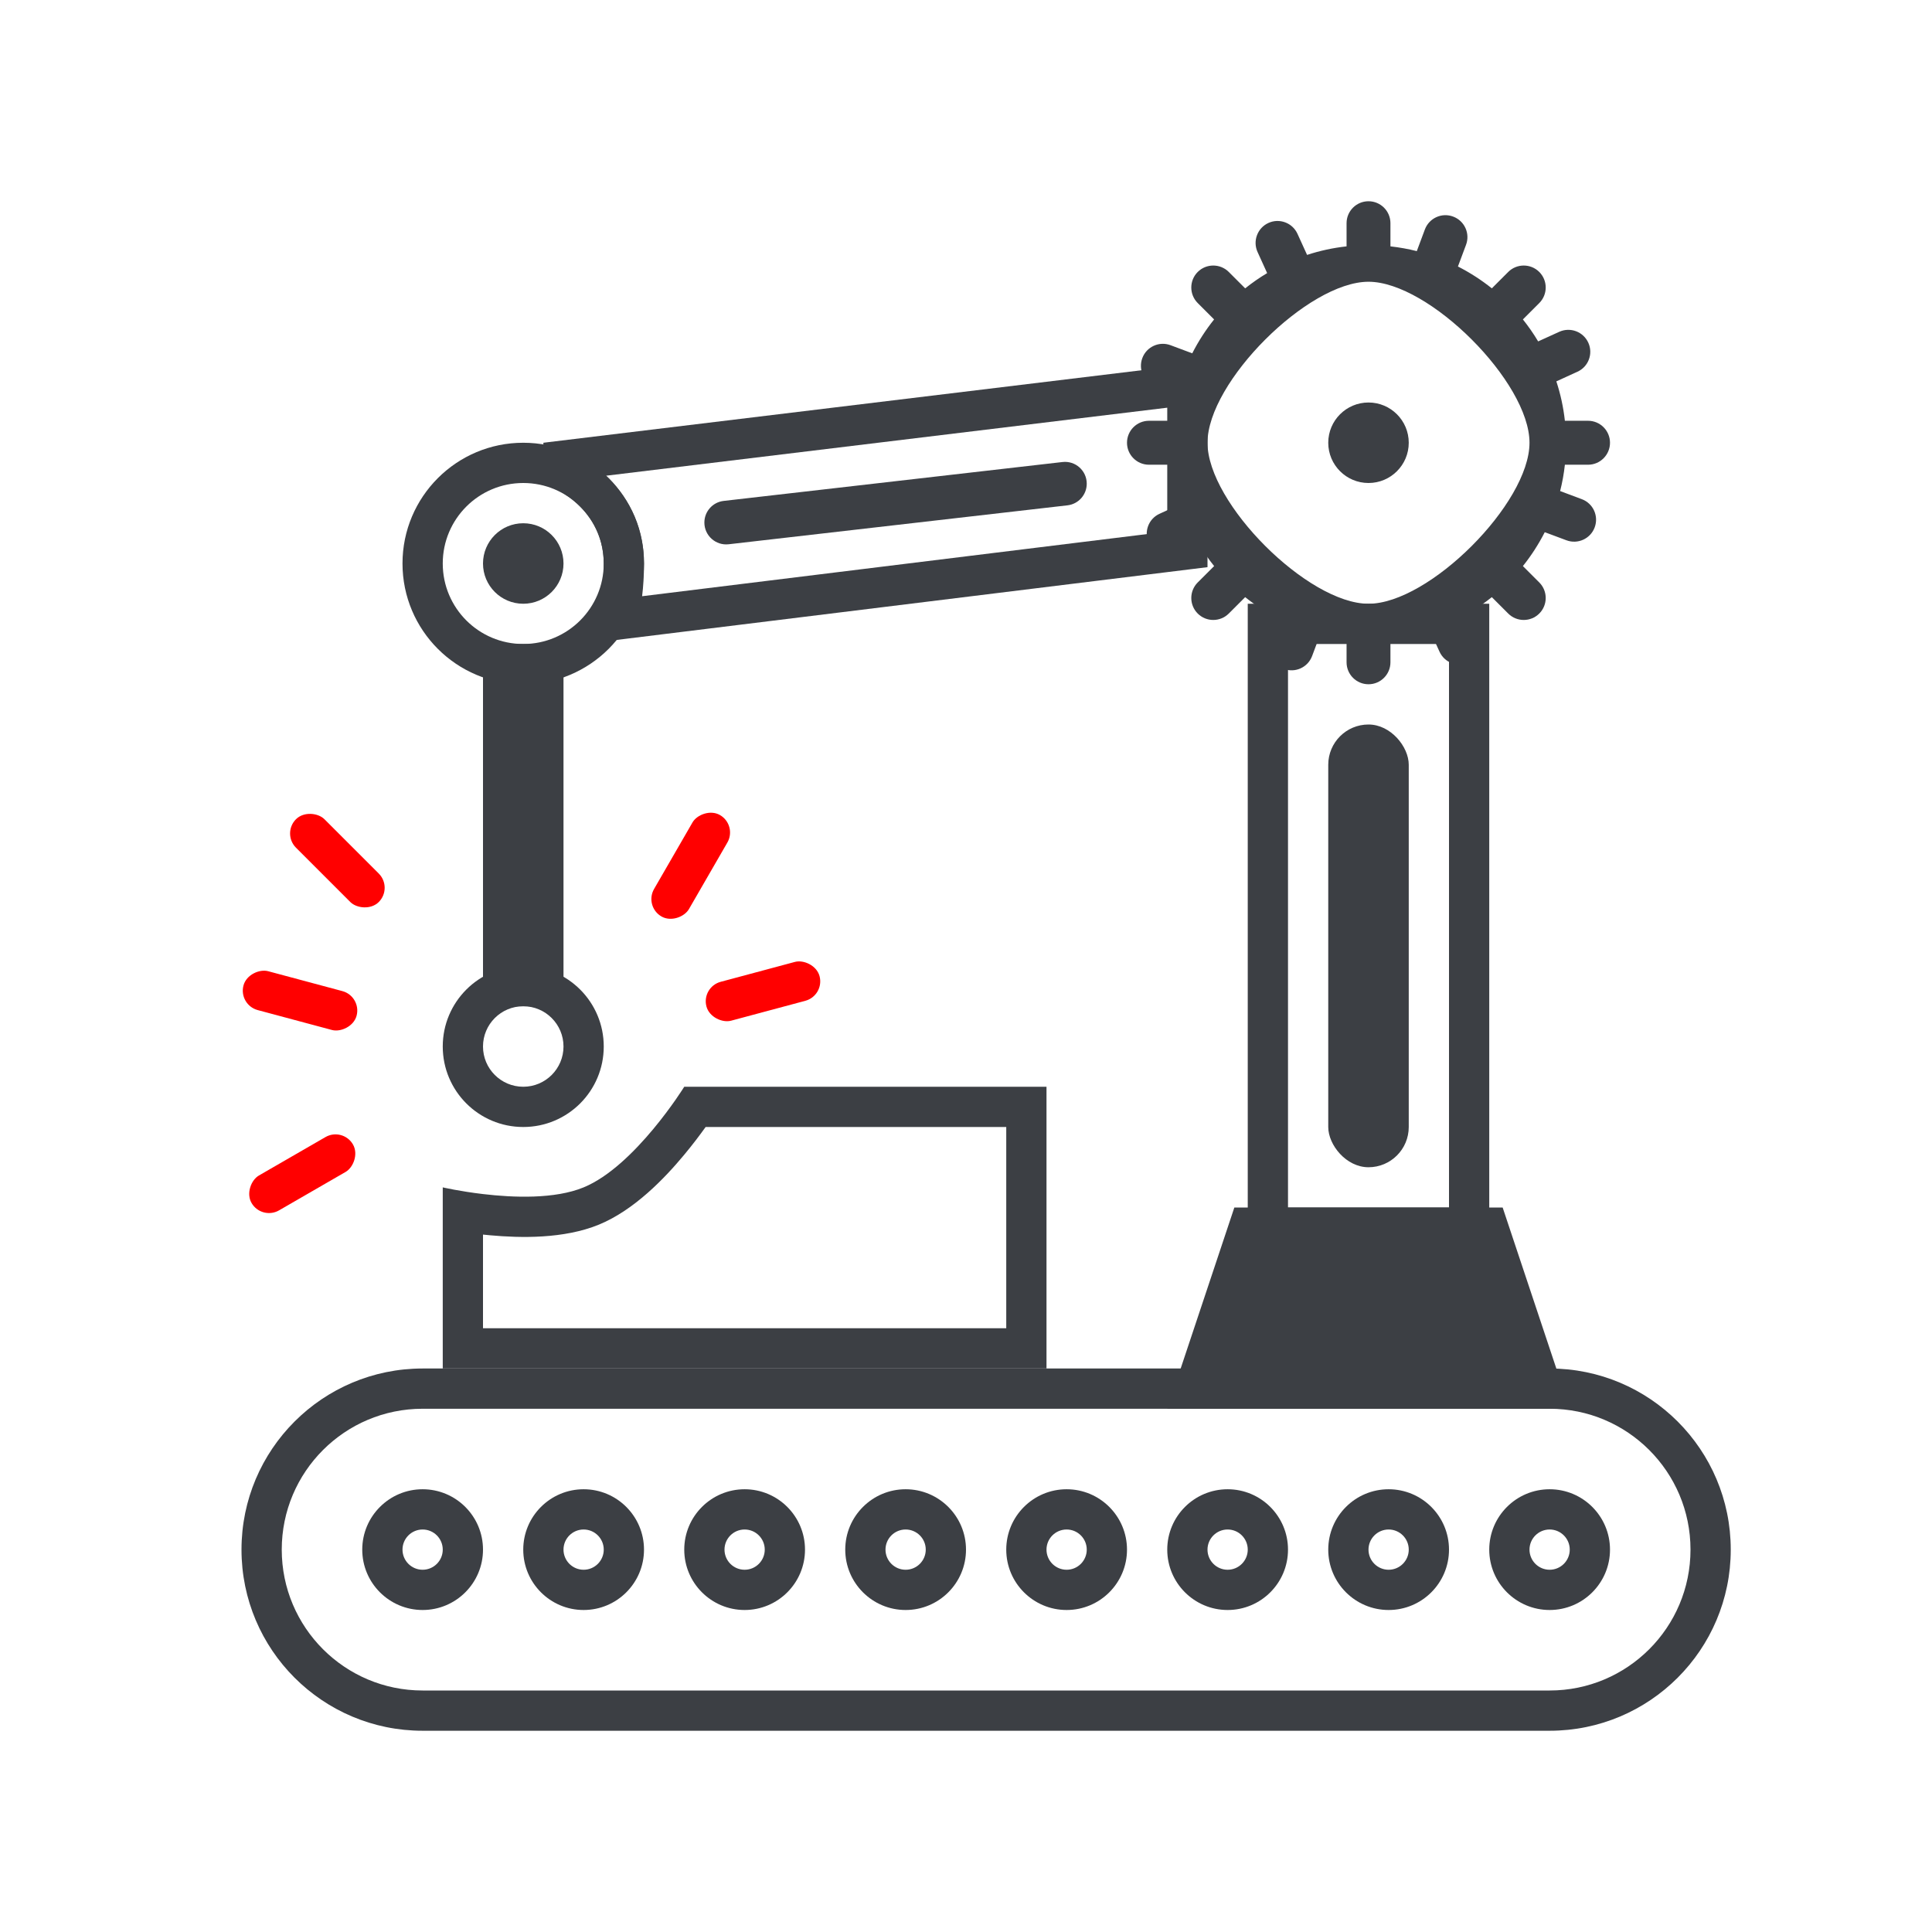
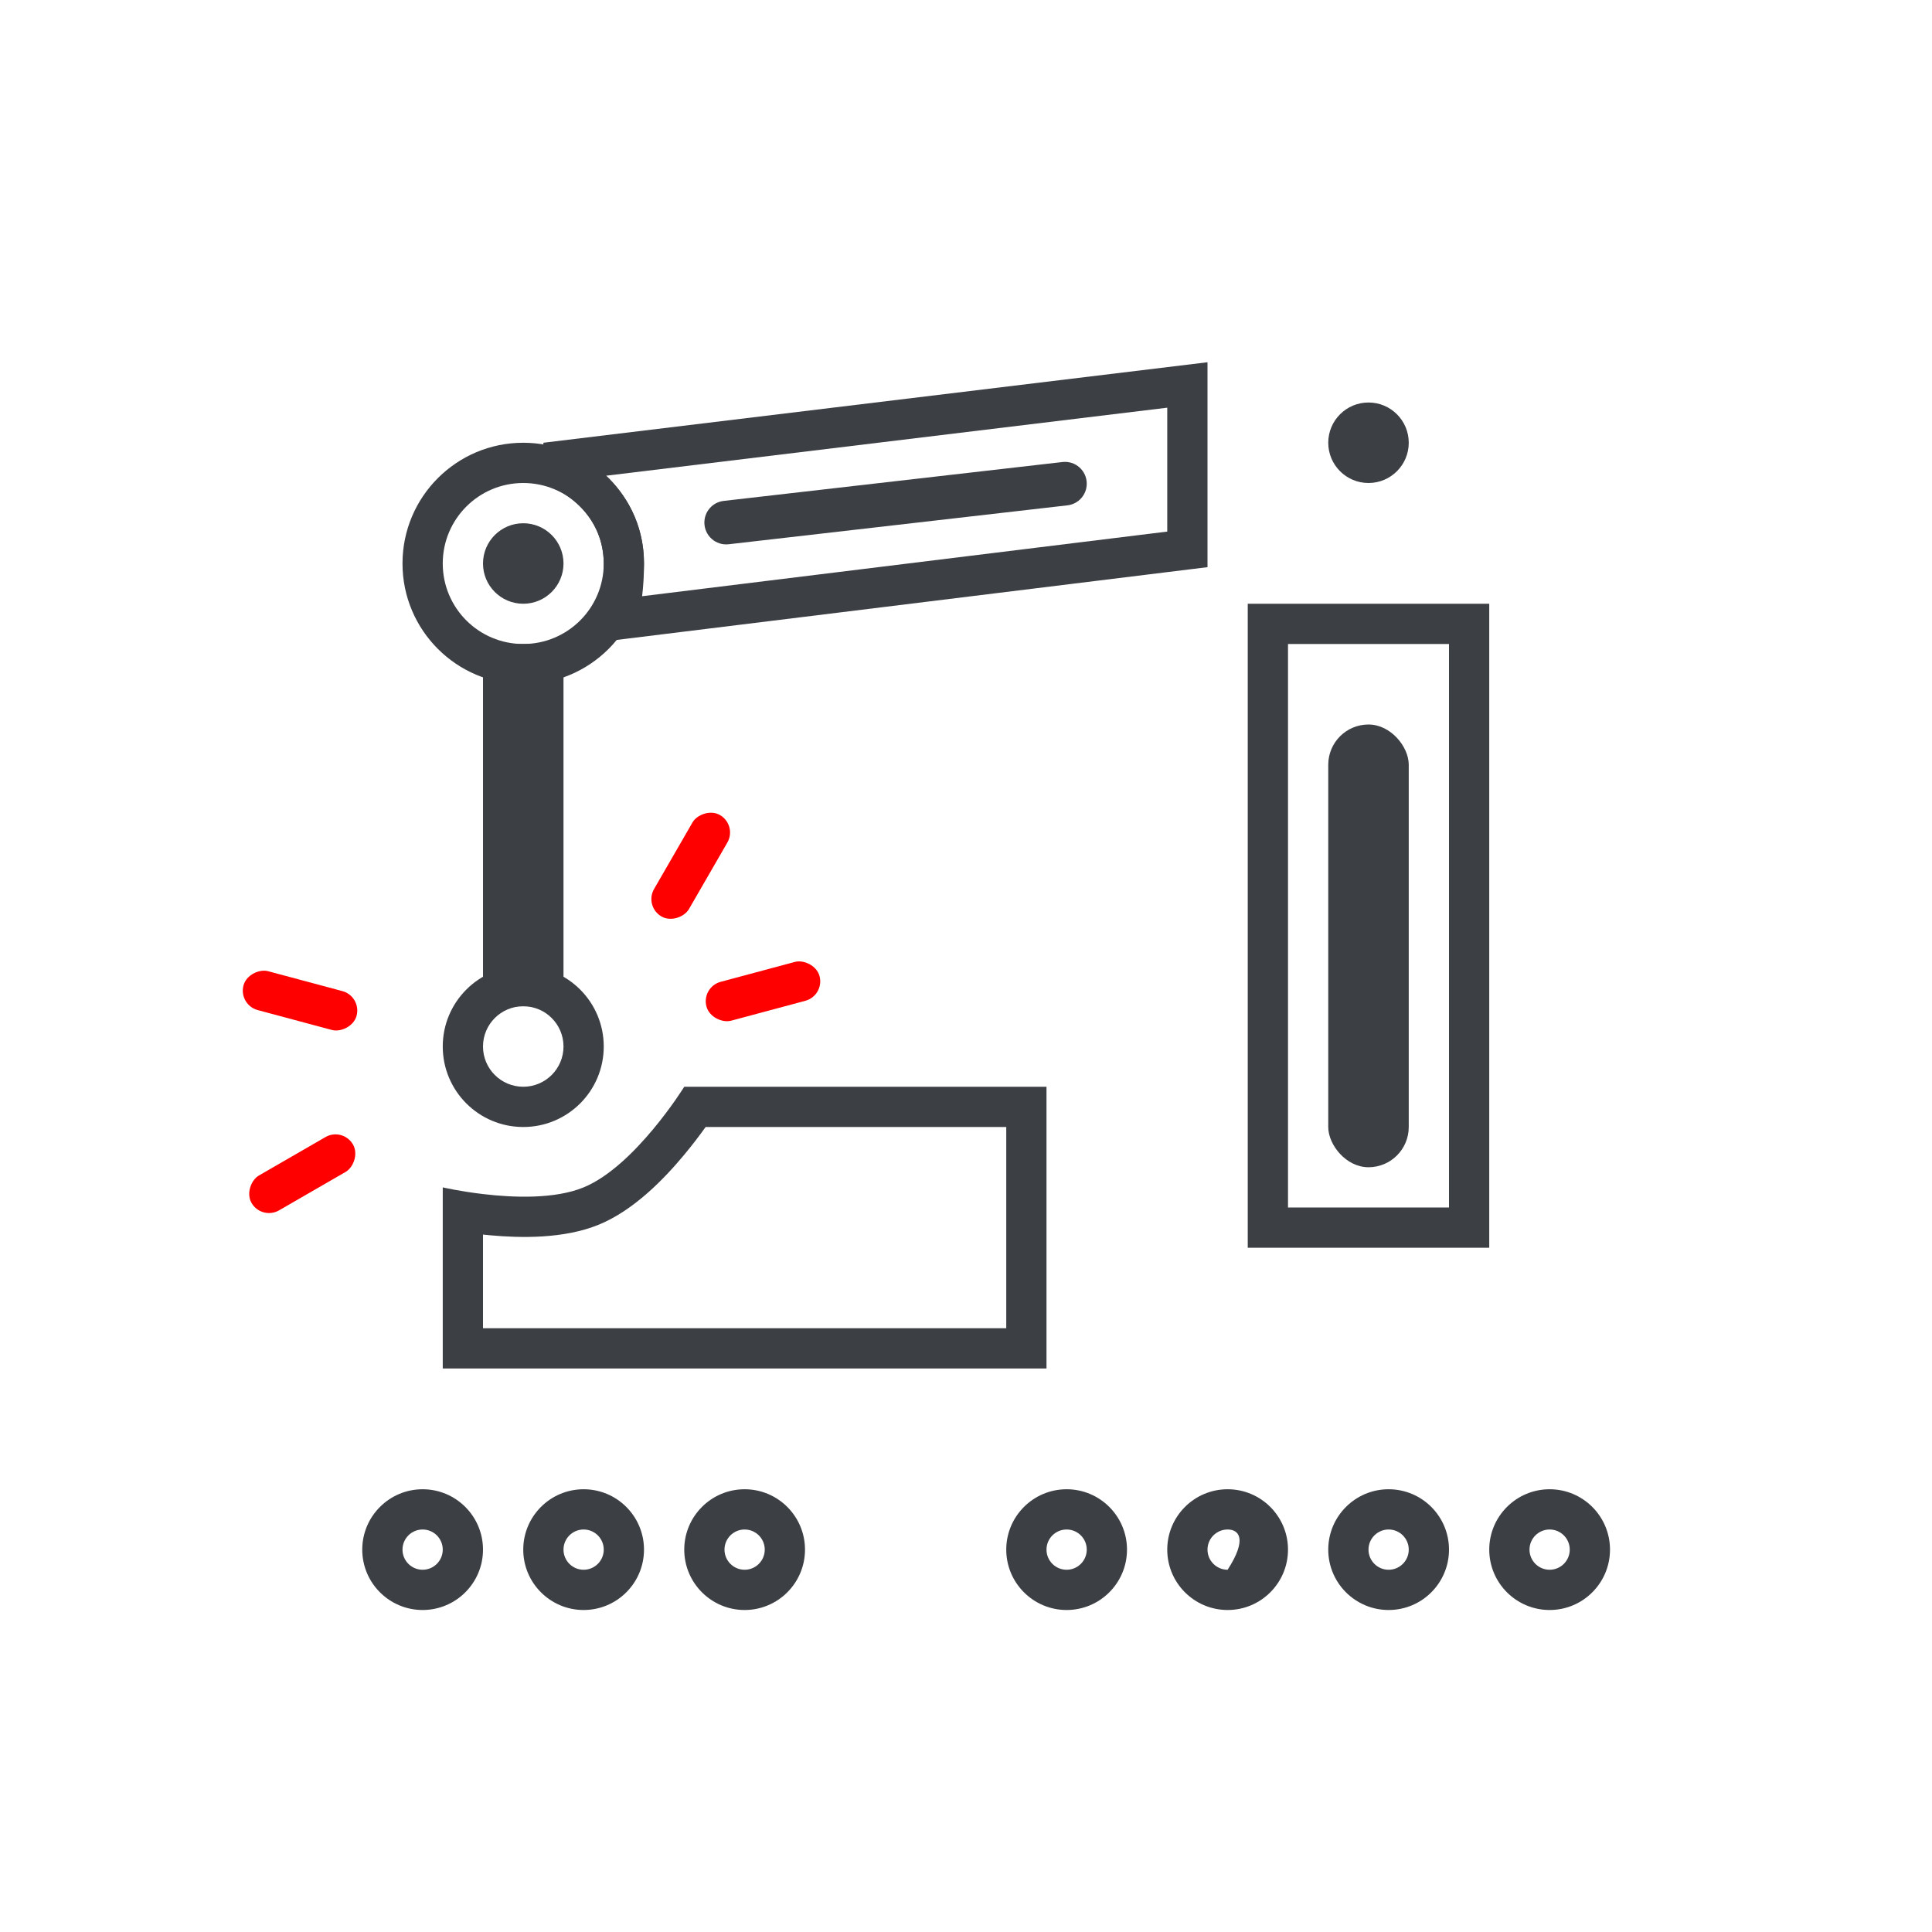
<svg xmlns="http://www.w3.org/2000/svg" width="48" height="48" viewBox="0 0 48 48" fill="none">
  <path fill-rule="evenodd" clip-rule="evenodd" d="M13.5 11L30 9V14.091L14.5 16C14.5 16 14.782 15.718 14.923 14.94C14.969 14.684 15 14.373 15 14C15 12.5 13.5 12 13.5 12V11ZM15.953 14.813L29 13.207V10.129L15.058 11.819C15.535 12.273 16 12.988 16 14C16 14.299 15.983 14.569 15.953 14.813Z" fill="#3C3F44" />
  <path fill-rule="evenodd" clip-rule="evenodd" d="M17.98 12.445C17.706 12.476 17.5 12.708 17.5 12.983C17.5 13.307 17.782 13.559 18.104 13.522L26.52 12.555C26.794 12.524 27 12.292 27 12.017C27 11.693 26.718 11.441 26.396 11.479L17.98 12.445Z" fill="#3C3F44" />
  <path fill-rule="evenodd" clip-rule="evenodd" d="M13 16C14.105 16 15 15.105 15 14C15 12.895 14.105 12 13 12C11.895 12 11 12.895 11 14C11 15.105 11.895 16 13 16ZM13 17C14.657 17 16 15.657 16 14C16 12.343 14.657 11 13 11C11.343 11 10 12.343 10 14C10 15.657 11.343 17 13 17Z" fill="#3C3F44" />
  <path fill-rule="evenodd" clip-rule="evenodd" d="M36 16H32V30H36V16ZM31 15V31H37V15H31Z" fill="#3C3F44" />
-   <path d="M29 35H39L37.333 30H30.667L29 35Z" fill="#3C3F44" />
-   <path fill-rule="evenodd" clip-rule="evenodd" d="M38.5 35H10.5C8.567 35 7 36.567 7 38.5C7 40.433 8.567 42 10.5 42H38.5C40.433 42 42 40.433 42 38.5C42 36.567 40.433 35 38.5 35ZM10.5 34C8.015 34 6 36.015 6 38.5C6 40.985 8.015 43 10.5 43H38.5C40.985 43 43 40.985 43 38.5C43 36.015 40.985 34 38.5 34H10.5Z" fill="#3C3F44" />
  <path fill-rule="evenodd" clip-rule="evenodd" d="M10.5 39C10.776 39 11 38.776 11 38.5C11 38.224 10.776 38 10.5 38C10.224 38 10 38.224 10 38.5C10 38.776 10.224 39 10.5 39ZM10.5 40C11.328 40 12 39.328 12 38.5C12 37.672 11.328 37 10.5 37C9.672 37 9 37.672 9 38.5C9 39.328 9.672 40 10.5 40Z" fill="#3C3F44" />
  <path fill-rule="evenodd" clip-rule="evenodd" d="M14.5 39C14.776 39 15 38.776 15 38.5C15 38.224 14.776 38 14.5 38C14.224 38 14 38.224 14 38.5C14 38.776 14.224 39 14.5 39ZM14.5 40C15.328 40 16 39.328 16 38.5C16 37.672 15.328 37 14.5 37C13.672 37 13 37.672 13 38.5C13 39.328 13.672 40 14.5 40Z" fill="#3C3F44" />
  <path fill-rule="evenodd" clip-rule="evenodd" d="M18.5 39C18.776 39 19 38.776 19 38.5C19 38.224 18.776 38 18.5 38C18.224 38 18 38.224 18 38.5C18 38.776 18.224 39 18.5 39ZM18.5 40C19.328 40 20 39.328 20 38.5C20 37.672 19.328 37 18.5 37C17.672 37 17 37.672 17 38.5C17 39.328 17.672 40 18.5 40Z" fill="#3C3F44" />
-   <path fill-rule="evenodd" clip-rule="evenodd" d="M22.5 39C22.776 39 23 38.776 23 38.5C23 38.224 22.776 38 22.5 38C22.224 38 22 38.224 22 38.5C22 38.776 22.224 39 22.5 39ZM22.5 40C23.328 40 24 39.328 24 38.5C24 37.672 23.328 37 22.5 37C21.672 37 21 37.672 21 38.5C21 39.328 21.672 40 22.5 40Z" fill="#3C3F44" />
  <path fill-rule="evenodd" clip-rule="evenodd" d="M26.5 39C26.776 39 27 38.776 27 38.5C27 38.224 26.776 38 26.5 38C26.224 38 26 38.224 26 38.5C26 38.776 26.224 39 26.5 39ZM26.5 40C27.328 40 28 39.328 28 38.5C28 37.672 27.328 37 26.5 37C25.672 37 25 37.672 25 38.5C25 39.328 25.672 40 26.5 40Z" fill="#3C3F44" />
-   <path fill-rule="evenodd" clip-rule="evenodd" d="M30.5 39C30.776 39 31 38.776 31 38.5C31 38.224 30.776 38 30.5 38C30.224 38 30 38.224 30 38.5C30 38.776 30.224 39 30.5 39ZM30.5 40C31.328 40 32 39.328 32 38.5C32 37.672 31.328 37 30.5 37C29.672 37 29 37.672 29 38.5C29 39.328 29.672 40 30.5 40Z" fill="#3C3F44" />
+   <path fill-rule="evenodd" clip-rule="evenodd" d="M30.5 39C31 38.224 30.776 38 30.5 38C30.224 38 30 38.224 30 38.5C30 38.776 30.224 39 30.5 39ZM30.5 40C31.328 40 32 39.328 32 38.5C32 37.672 31.328 37 30.5 37C29.672 37 29 37.672 29 38.5C29 39.328 29.672 40 30.5 40Z" fill="#3C3F44" />
  <path fill-rule="evenodd" clip-rule="evenodd" d="M34.5 39C34.776 39 35 38.776 35 38.5C35 38.224 34.776 38 34.5 38C34.224 38 34 38.224 34 38.5C34 38.776 34.224 39 34.5 39ZM34.5 40C35.328 40 36 39.328 36 38.5C36 37.672 35.328 37 34.5 37C33.672 37 33 37.672 33 38.5C33 39.328 33.672 40 34.5 40Z" fill="#3C3F44" />
  <path fill-rule="evenodd" clip-rule="evenodd" d="M38.5 39C38.776 39 39 38.776 39 38.5C39 38.224 38.776 38 38.5 38C38.224 38 38 38.224 38 38.5C38 38.776 38.224 39 38.5 39ZM38.5 40C39.328 40 40 39.328 40 38.5C40 37.672 39.328 37 38.5 37C37.672 37 37 37.672 37 38.5C37 39.328 37.672 40 38.5 40Z" fill="#3C3F44" />
-   <path fill-rule="evenodd" clip-rule="evenodd" d="M33.455 5.545C33.455 5.244 33.699 5 34 5C34.301 5 34.545 5.244 34.545 5.545V6.121C34.769 6.146 34.987 6.185 35.2 6.239L35.401 5.7C35.507 5.418 35.821 5.275 36.103 5.381C36.386 5.486 36.529 5.801 36.423 6.083L36.222 6.621C36.522 6.774 36.804 6.956 37.064 7.164L37.471 6.757C37.684 6.544 38.03 6.544 38.243 6.757C38.456 6.97 38.456 7.316 38.243 7.529L37.836 7.936C37.974 8.109 38.101 8.291 38.215 8.482L38.738 8.244C39.013 8.119 39.336 8.24 39.461 8.514C39.586 8.788 39.465 9.112 39.19 9.236L38.667 9.475C38.77 9.788 38.842 10.116 38.879 10.454H39.455C39.756 10.454 40 10.699 40 11C40 11.301 39.756 11.546 39.455 11.546H38.879C38.855 11.768 38.815 11.987 38.761 12.2L39.3 12.402C39.582 12.507 39.725 12.821 39.619 13.104C39.514 13.386 39.199 13.529 38.917 13.423L38.379 13.222C38.226 13.522 38.044 13.804 37.836 14.064L38.243 14.471C38.456 14.684 38.456 15.03 38.243 15.243C38.03 15.456 37.684 15.456 37.471 15.243L37.064 14.836C36.891 14.974 36.709 15.101 36.518 15.215L36.756 15.738C36.881 16.012 36.76 16.336 36.486 16.461C36.212 16.586 35.888 16.465 35.764 16.19L35.526 15.667C35.212 15.77 34.884 15.842 34.545 15.879V16.454C34.545 16.756 34.301 17 34 17C33.699 17 33.455 16.756 33.455 16.454V15.879C33.231 15.854 33.013 15.815 32.8 15.761L32.599 16.299C32.493 16.582 32.179 16.725 31.896 16.619C31.614 16.514 31.471 16.199 31.577 15.917L31.778 15.379C31.479 15.226 31.196 15.044 30.936 14.836L30.529 15.243C30.316 15.456 29.97 15.456 29.757 15.243C29.544 15.03 29.544 14.684 29.757 14.471L30.165 14.064C30.026 13.891 29.899 13.709 29.785 13.518L29.262 13.756C28.988 13.881 28.664 13.76 28.539 13.486C28.415 13.212 28.535 12.888 28.81 12.764L29.332 12.525C29.23 12.211 29.158 11.884 29.121 11.546H28.546C28.244 11.546 28 11.301 28 11C28 10.699 28.244 10.454 28.546 10.454H29.121C29.145 10.232 29.185 10.013 29.239 9.8L28.701 9.599C28.418 9.493 28.275 9.179 28.381 8.896C28.486 8.614 28.801 8.471 29.083 8.577L29.621 8.778C29.774 8.478 29.956 8.196 30.164 7.936L29.757 7.529C29.544 7.316 29.544 6.97 29.757 6.757C29.97 6.544 30.316 6.544 30.529 6.757L30.936 7.164C31.109 7.026 31.291 6.899 31.482 6.785L31.244 6.262C31.119 5.988 31.24 5.664 31.514 5.539C31.788 5.414 32.112 5.536 32.236 5.81L32.474 6.333C32.788 6.23 33.116 6.158 33.455 6.121V5.545ZM34 15C35.506 15 38 12.506 38 11C38 9.494 35.506 7 34 7C32.494 7 30 9.494 30 11C30 12.506 32.494 15 34 15Z" fill="#3C3F44" />
  <rect x="33" y="18" width="2" height="11" rx="1" fill="#3C3F44" />
  <circle cx="34" cy="11" r="1" fill="#3C3F44" />
  <circle cx="13" cy="14" r="1" fill="#3C3F44" />
  <path d="M12 16H14V25H12V16Z" fill="#3C3F44" />
  <path fill-rule="evenodd" clip-rule="evenodd" d="M17 27C17 27 15.777 28.974 14.5 29.5C13.784 29.795 12.757 29.756 12 29.666C11.421 29.598 11 29.5 11 29.5V34H26V27H17ZM25 28H17.531C17.391 28.195 17.21 28.437 16.997 28.692C16.519 29.267 15.762 30.062 14.881 30.425C14.009 30.784 12.923 30.758 12.186 30.691C12.123 30.685 12.061 30.679 12 30.673V33H25V28Z" fill="#3C3F44" />
  <path fill-rule="evenodd" clip-rule="evenodd" d="M13 27C13.552 27 14 26.552 14 26C14 25.448 13.552 25 13 25C12.448 25 12 25.448 12 26C12 26.552 12.448 27 13 27ZM13 28C14.105 28 15 27.105 15 26C15 24.895 14.105 24 13 24C11.895 24 11 24.895 11 26C11 27.105 11.895 28 13 28Z" fill="#3C3F44" />
-   <rect x="7" y="20.707" width="1" height="2.909" rx="0.5" transform="rotate(-45 7 20.707)" fill="#FF0000" />
  <rect width="1" height="2.909" rx="0.5" transform="matrix(-0.866 -0.5 -0.5 0.866 18.321 20.5)" fill="#FF0000" />
  <rect x="5.92" y="24.966" width="1" height="2.909" rx="0.5" transform="rotate(-75 5.92 24.966)" fill="#FF0000" />
  <rect width="1" height="2.909" rx="0.5" transform="matrix(-0.259 -0.966 -0.966 0.259 20.491 24.735)" fill="#FF0000" />
  <rect x="6.5" y="30.321" width="1" height="2.909" rx="0.5" transform="rotate(-120 6.5 30.321)" fill="#FF0000" />
</svg>